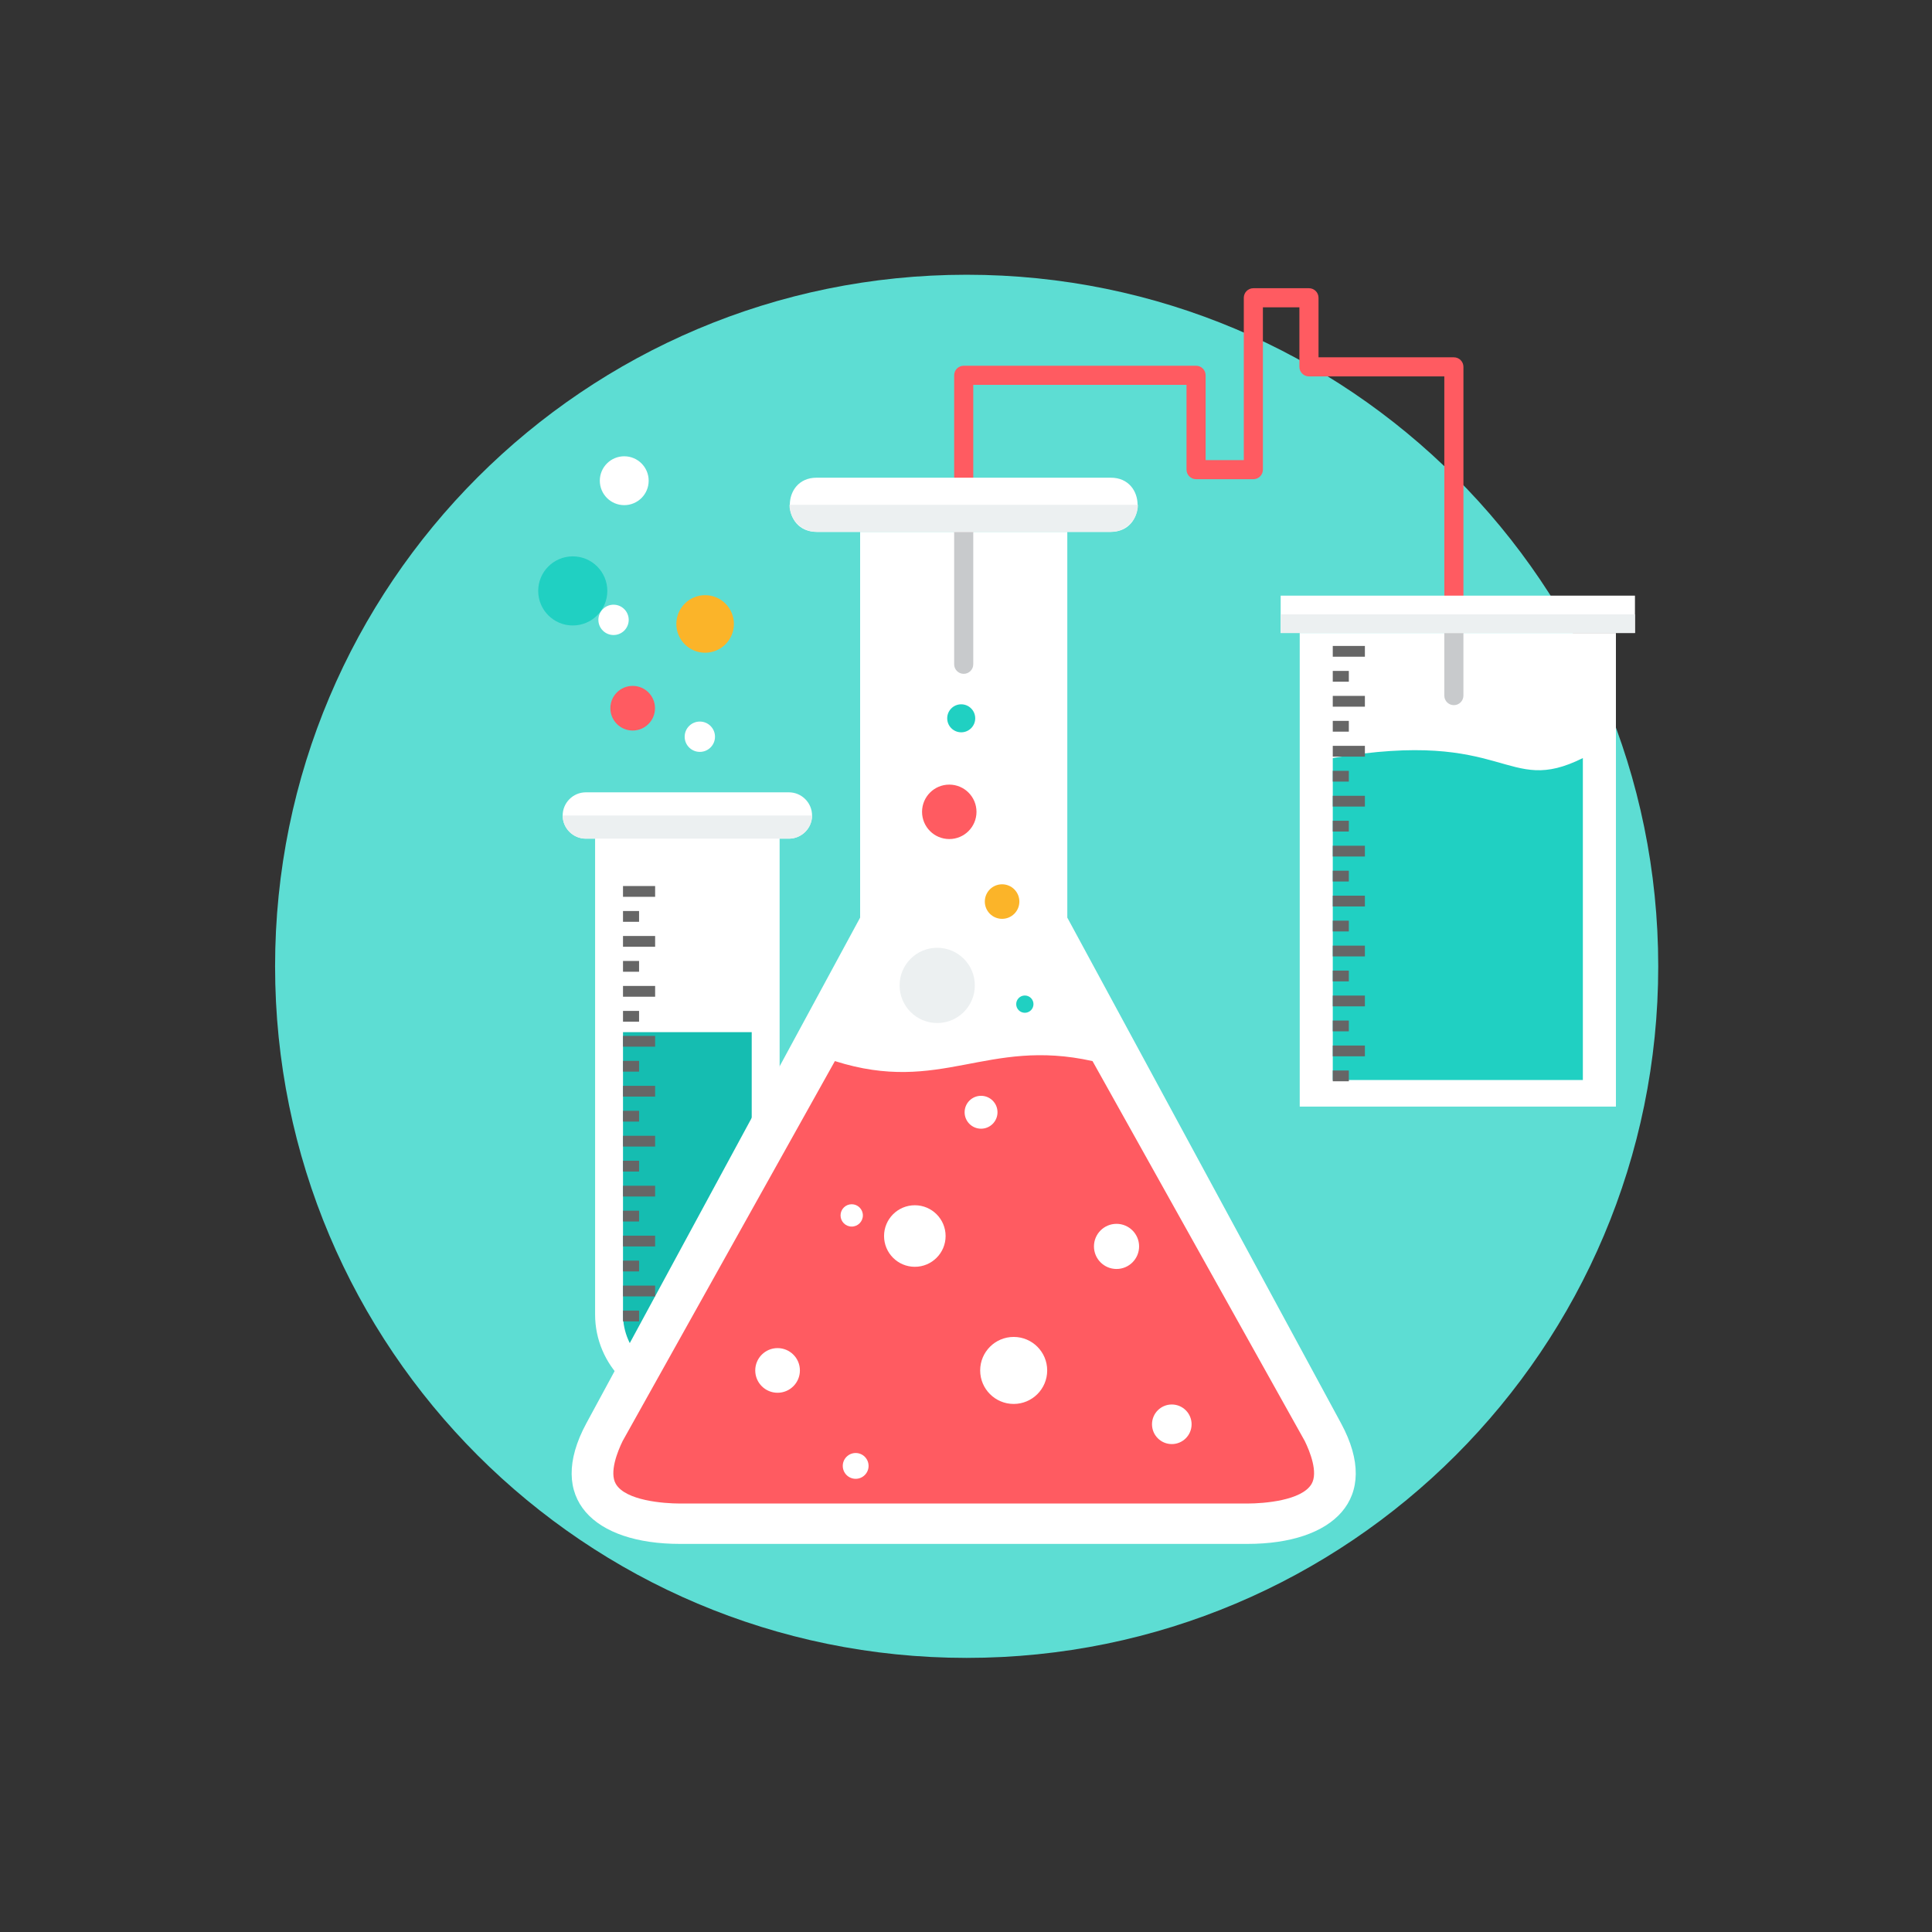
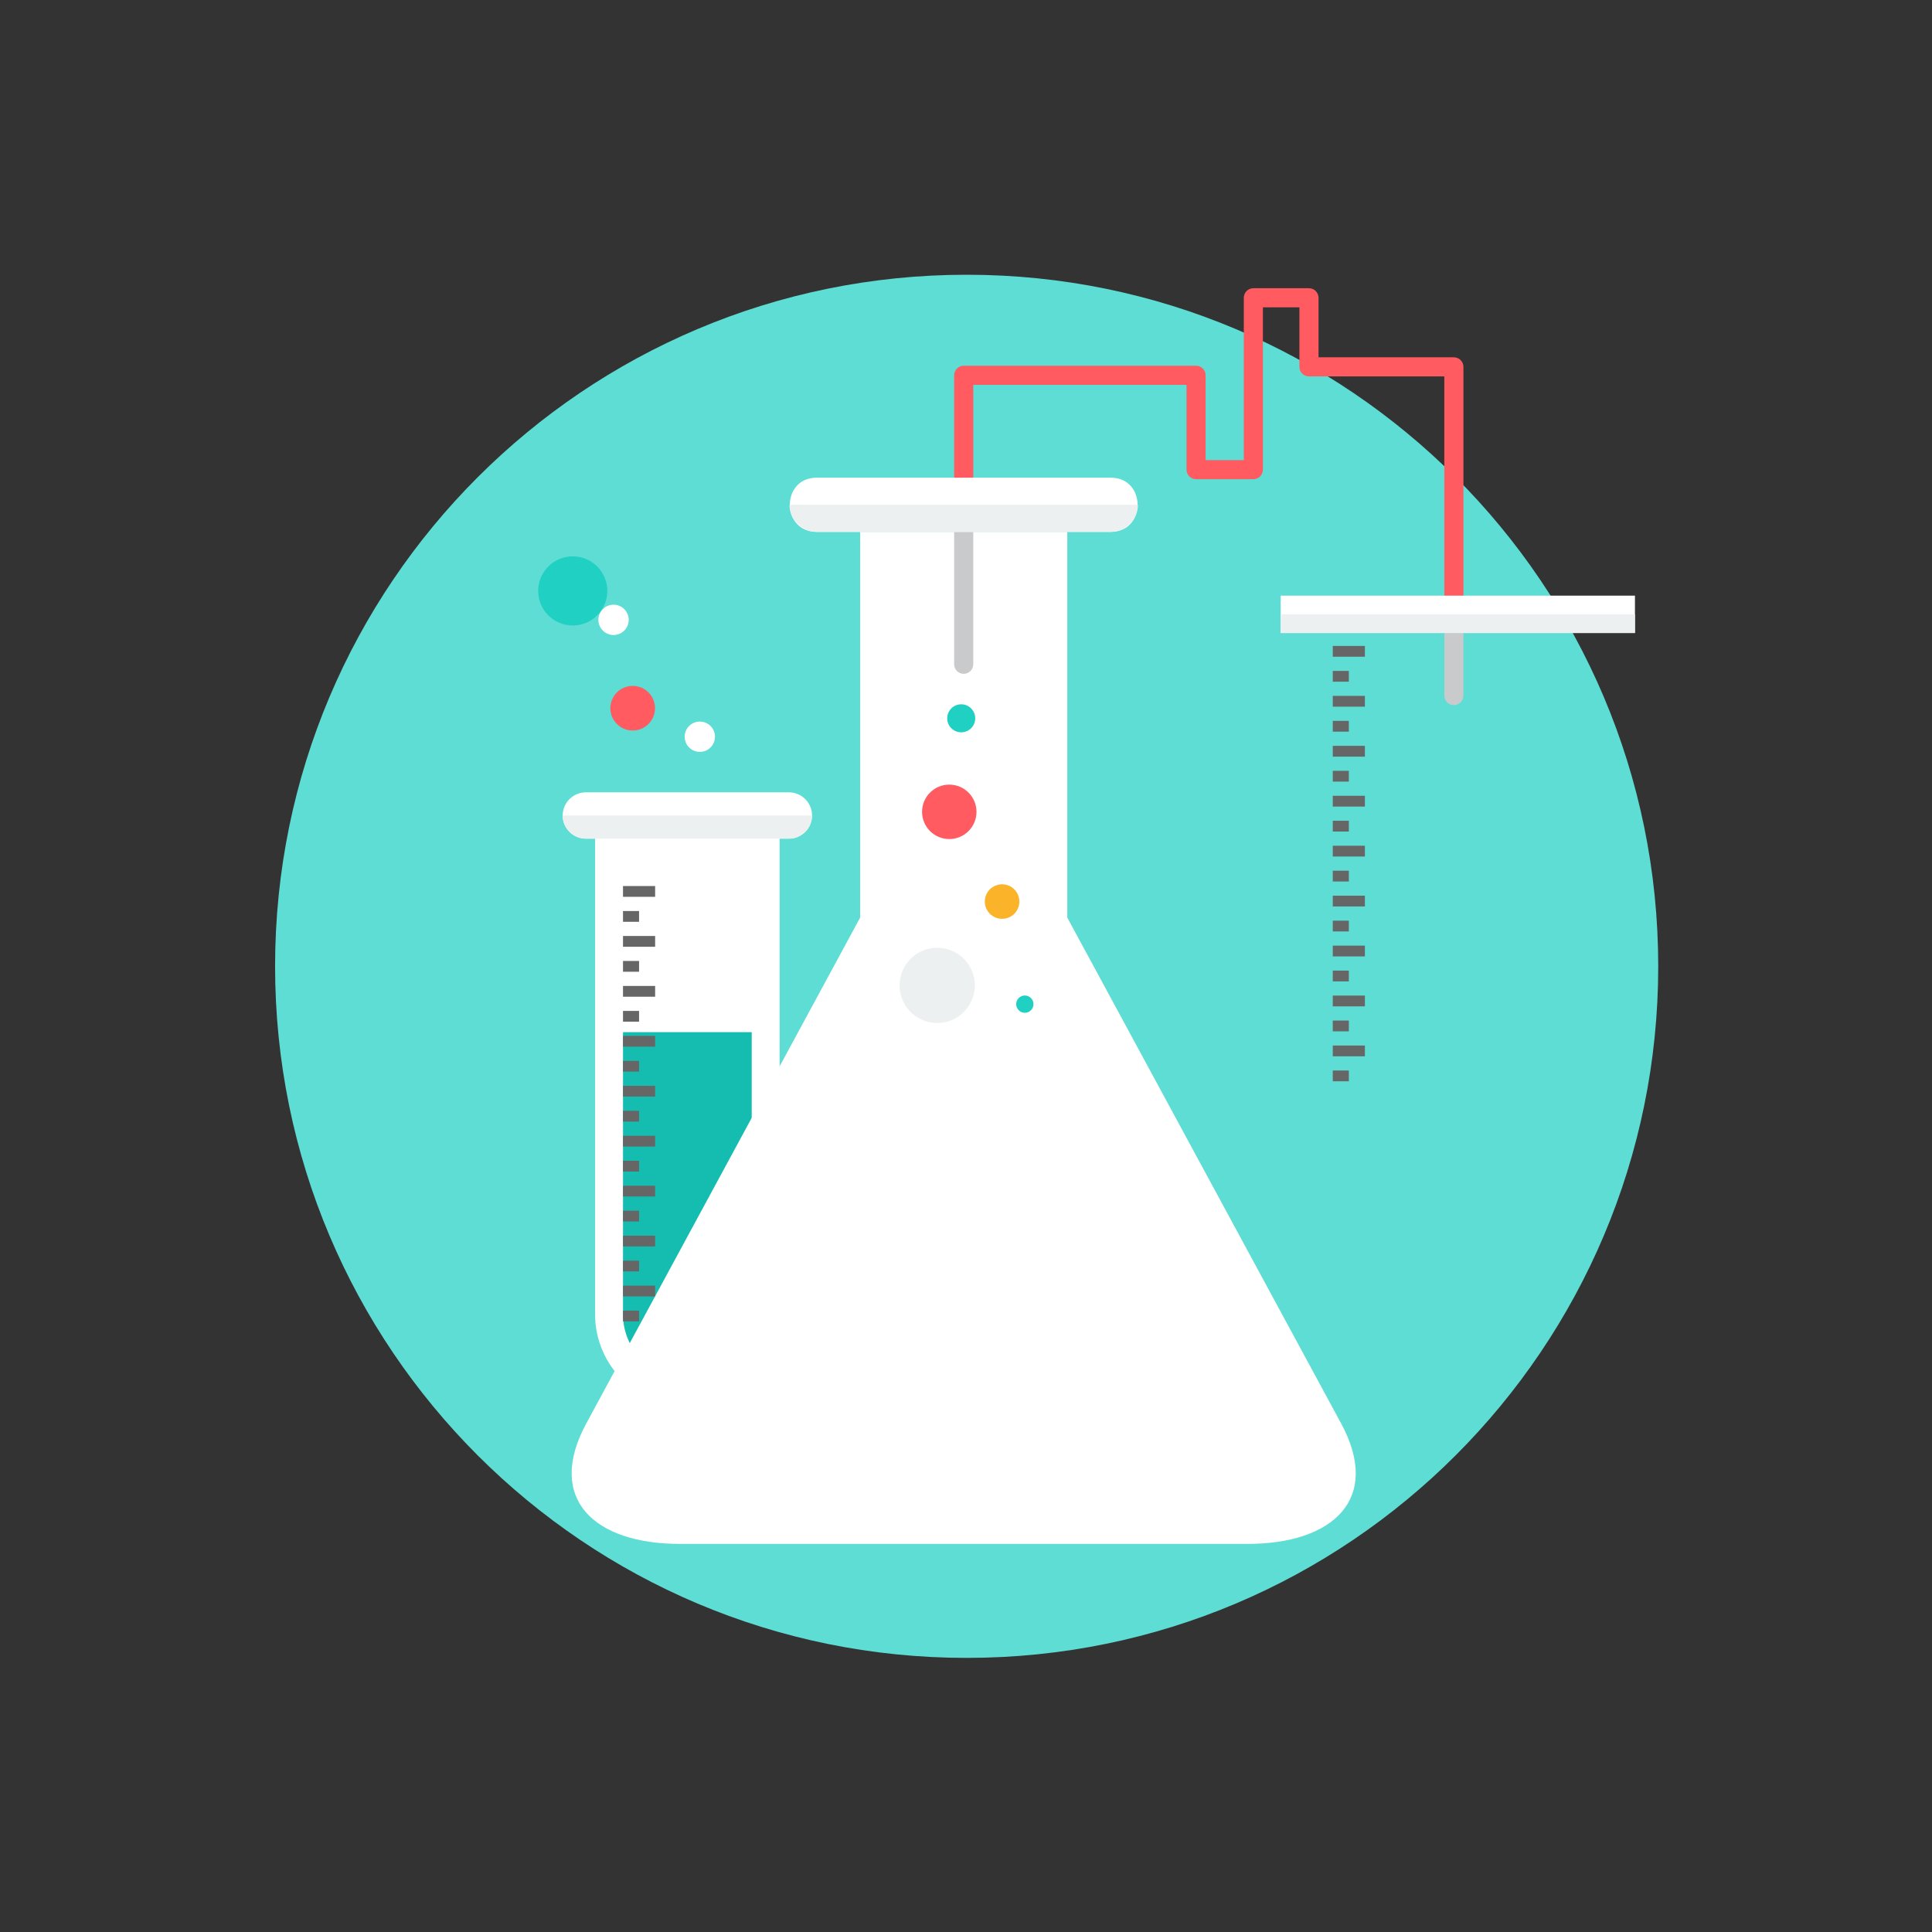
<svg xmlns="http://www.w3.org/2000/svg" width="100%" height="100%" viewBox="0 0 2845 2845" version="1.1" xml:space="preserve" style="fill-rule:evenodd;clip-rule:evenodd;stroke-linejoin:round;stroke-miterlimit:2;">
  <rect x="0" y="0" width="2845" height="2845" fill="#333333" stroke="none" />
  <g transform="matrix(5.556,0,0,5.556,0,0)">
    <g transform="matrix(0.716,0,0,0.716,72.908,72.817)">
      <g id="g5023">
        <g>
          <path id="path8735" d="M255.999,0C397.385,0 511.999,114.614 511.999,256C511.999,397.386 397.385,512 255.999,512C114.615,512 0.001,397.386 0.001,256C0.001,114.612 114.615,0 255.999,0Z" style="fill:rgb(93,221,211);fill-rule:nonzero;" />
          <path id="path8737" d="M118.459,200.171L186.765,200.171L186.765,384.882C186.765,403.663 171.397,419.035 152.612,419.035C133.827,419.035 118.459,403.667 118.459,384.882L118.459,200.171Z" style="fill:white;fill-rule:nonzero;" />
          <path id="path8739" d="M128.79,280.364L128.79,384.882C128.79,397.963 139.53,408.705 152.611,408.705C165.695,408.705 176.434,397.965 176.434,384.882L176.434,280.364L128.79,280.364Z" style="fill:rgb(21,189,177);fill-rule:nonzero;" />
          <path id="path8741" d="M115.032,191.594L190.195,191.594C194.913,191.594 198.772,195.452 198.772,200.171L198.772,200.173C198.772,204.891 194.914,208.748 190.195,208.748L115.032,208.748C110.314,208.748 106.455,204.89 106.455,200.173L106.455,200.171C106.455,195.453 110.314,191.594 115.032,191.594Z" style="fill:white;fill-rule:nonzero;" />
          <path id="path8743" d="M198.772,200.171L198.772,200.173C198.772,204.891 194.914,208.748 190.195,208.748L115.032,208.748C110.314,208.748 106.455,204.89 106.455,200.173L106.455,200.171L198.772,200.171Z" style="fill:rgb(236,240,241);fill-rule:nonzero;" />
          <g id="g8749">
            <path id="path8745" d="M293.254,95.181L293.254,237.973L394.584,425.144C409.76,453.174 391.632,469.805 359.959,469.805L149.856,469.805C118.183,469.805 100.046,453.198 115.231,425.144L216.566,237.973L216.566,95.181L293.254,95.181Z" style="fill:white;fill-rule:nonzero;" />
-             <path id="path8747" d="M496.336,132.621L496.336,307.924L379.289,307.924L379.289,132.621C364.149,132.621 504.476,132.621 496.336,132.621Z" style="fill:white;fill-rule:nonzero;" />
          </g>
          <path id="path8751" d="M432.814,132.621L432.814,37.637L382.709,37.637C380.758,37.637 379.172,36.052 379.172,34.1L379.172,12.063L365.661,12.063L365.661,72.149C365.661,74.1 364.078,75.686 362.127,75.686L340.919,75.686C338.968,75.686 337.382,74.101 337.382,72.149L337.382,40.754L258.446,40.754L258.446,95.181L251.373,95.181L251.373,37.22C251.373,35.269 252.958,33.683 254.91,33.683L340.919,33.683C342.872,33.683 344.456,35.268 344.456,37.22L344.456,68.615L358.591,68.615L358.591,8.528C358.591,6.577 360.174,4.991 362.128,4.991L382.712,4.991C384.663,4.991 386.249,6.576 386.249,8.528L386.249,30.565L436.354,30.565C438.305,30.565 439.891,32.148 439.891,34.102L439.891,132.623L432.818,132.623L432.814,132.621Z" style="fill:rgb(255,91,97);fill-rule:nonzero;" />
          <g id="g8757">
            <path id="path8753" d="M439.885,155.79C439.885,157.741 438.3,159.327 436.348,159.327C434.396,159.327 432.811,157.742 432.811,155.79L432.811,132.624L439.884,132.624L439.884,155.79L439.885,155.79Z" style="fill:rgb(200,202,204);fill-rule:nonzero;" />
            <path id="path8755" d="M258.444,95.181L258.444,144.197C258.444,146.148 256.859,147.734 254.907,147.734C252.956,147.734 251.37,146.149 251.37,144.197L251.37,95.181L258.444,95.181Z" style="fill:rgb(200,202,204);fill-rule:nonzero;" />
          </g>
-           <path id="path8759" d="M207.226,291.081L128.66,431.715C126.773,435.576 123.629,443.374 126.151,447.636C129.782,453.772 143.754,454.857 149.855,454.857L359.96,454.857C366.063,454.857 380.026,453.77 383.662,447.63C386.182,443.368 383.047,435.576 381.155,431.715L302.59,291.081C263.317,282.35 246.501,303.556 207.228,291.081L207.226,291.081Z" style="fill:rgb(255,91,97);fill-rule:nonzero;" />
          <path id="path8761" d="M379.289,118.79L372.238,118.79L372.238,132.621L503.384,132.621L503.384,118.79L379.287,118.79L379.289,118.79Z" style="fill:white;fill-rule:nonzero;" />
-           <path id="path8763" d="M391.524,178.908C456.432,167.736 455.367,193.273 484.097,178.908L484.097,298.082L391.524,298.082L391.524,178.908Z" style="fill:rgb(32,208,194);fill-rule:nonzero;" />
          <g id="g8769">
            <path id="path8765" d="M391.524,137.408L403.415,137.408L403.415,141.397L391.524,141.397L391.524,137.408ZM391.524,294.567L397.47,294.567L397.47,298.558L391.524,298.558L391.524,294.567ZM391.524,285.324L403.415,285.324L403.415,289.315L391.524,289.315L391.524,285.324ZM391.524,276.077L397.47,276.077L397.47,280.068L391.524,280.068L391.524,276.077ZM391.524,266.832L403.415,266.832L403.415,270.823L391.524,270.823L391.524,266.832ZM391.524,257.587L397.47,257.587L397.47,261.578L391.524,261.578L391.524,257.587ZM391.524,248.345L403.415,248.345L403.415,252.334L391.524,252.334L391.524,248.345ZM391.524,239.1L397.47,239.1L397.47,243.091L391.524,243.091L391.524,239.1ZM391.524,229.855L403.415,229.855L403.415,233.846L391.524,233.846L391.524,229.855ZM391.524,220.608L397.47,220.608L397.47,224.601L391.524,224.601L391.524,220.608ZM391.524,211.365L403.415,211.365L403.415,215.356L391.524,215.356L391.524,211.365ZM391.524,202.12L397.47,202.12L397.47,206.111L391.524,206.111L391.524,202.12ZM391.524,192.878L403.415,192.878L403.415,196.867L391.524,196.867L391.524,192.878ZM391.524,183.633L397.47,183.633L397.47,187.624L391.524,187.624L391.524,183.633ZM391.524,174.388L403.415,174.388L403.415,178.379L391.524,178.379L391.524,174.388ZM391.524,165.143L397.47,165.143L397.47,169.134L391.524,169.134L391.524,165.143ZM391.524,155.898L403.415,155.898L403.415,159.889L391.524,159.889L391.524,155.898ZM391.524,146.653L397.47,146.653L397.47,150.644L391.524,150.644L391.524,146.653Z" style="fill:rgb(102,102,102);fill-rule:nonzero;" />
            <path id="path8767" d="M128.79,226.283L140.683,226.283L140.683,230.274L128.79,230.274L128.79,226.283ZM128.79,383.442L134.736,383.442L134.736,387.433L128.79,387.433L128.79,383.442ZM128.79,374.197L140.683,374.197L140.683,378.188L128.79,378.188L128.79,374.197ZM128.79,364.952L134.736,364.952L134.736,368.943L128.79,368.943L128.79,364.952ZM128.79,355.707L140.683,355.707L140.683,359.698L128.79,359.698L128.79,355.707ZM128.79,346.465L134.736,346.465L134.736,350.456L128.79,350.456L128.79,346.465ZM128.79,337.222L140.683,337.222L140.683,341.213L128.79,341.213L128.79,337.222ZM128.79,327.975L134.736,327.975L134.736,331.966L128.79,331.966L128.79,327.975ZM128.79,318.73L140.683,318.73L140.683,322.721L128.79,322.721L128.79,318.73ZM128.79,309.485L134.736,309.485L134.736,313.476L128.79,313.476L128.79,309.485ZM128.79,300.242L140.683,300.242L140.683,304.231L128.79,304.231L128.79,300.242ZM128.79,290.997L134.736,290.997L134.736,294.986L128.79,294.986L128.79,290.997ZM128.79,281.753L140.683,281.753L140.683,285.744L128.79,285.744L128.79,281.753ZM128.79,272.508L134.736,272.508L134.736,276.499L128.79,276.499L128.79,272.508ZM128.79,263.263L140.683,263.263L140.683,267.254L128.79,267.254L128.79,263.263ZM128.79,254.018L134.736,254.018L134.736,258.009L128.79,258.009L128.79,254.018ZM128.79,244.773L140.683,244.773L140.683,248.764L128.79,248.764L128.79,244.773ZM128.79,235.53L134.736,235.53L134.736,239.521L128.79,239.521L128.79,235.53Z" style="fill:rgb(102,102,102);fill-rule:nonzero;" />
          </g>
          <path id="path8771" d="M110.195,104.247C117.259,104.247 122.985,109.973 122.985,117.04C122.985,124.104 117.259,129.833 110.195,129.833C103.128,129.833 97.4,124.105 97.4,117.04C97.4,109.973 103.128,104.247 110.195,104.247Z" style="fill:rgb(32,208,194);fill-rule:nonzero;" />
          <path id="path8773" d="M132.373,152.194C136.937,152.194 140.637,155.894 140.637,160.458C140.637,165.022 136.937,168.722 132.373,168.722C127.809,168.722 124.107,165.022 124.107,160.458C124.107,155.894 127.809,152.194 132.373,152.194Z" style="fill:rgb(255,91,97);fill-rule:nonzero;" />
          <g id="g8779">
-             <path id="path8775" d="M129.247,67.201C134.243,67.201 138.291,71.249 138.291,76.245C138.291,81.241 134.243,85.289 129.247,85.289C124.253,85.289 120.205,81.241 120.205,76.245C120.205,71.249 124.253,67.201 129.247,67.201Z" style="fill:white;fill-rule:nonzero;" />
            <path id="path8777" d="M157.229,165.399C160.331,165.399 162.843,167.913 162.843,171.015C162.843,174.115 160.332,176.626 157.229,176.626C154.129,176.626 151.615,174.115 151.615,171.015C151.615,167.912 154.129,165.399 157.229,165.399Z" style="fill:white;fill-rule:nonzero;" />
          </g>
-           <path id="path8781" d="M159.186,118.614C165.071,118.614 169.84,123.383 169.84,129.268C169.84,135.151 165.071,139.92 159.186,139.92C153.303,139.92 148.534,135.151 148.534,129.268C148.535,123.383 153.304,118.614 159.186,118.614Z" style="fill:rgb(251,180,41);fill-rule:nonzero;" />
          <g id="g8797">
            <path id="path8783" d="M236.815,344.447C243.105,344.447 248.207,349.547 248.207,355.839C248.207,362.129 243.105,367.231 236.815,367.231C230.522,367.231 225.423,362.129 225.423,355.839C225.422,349.547 230.522,344.447 236.815,344.447Z" style="fill:white;fill-rule:nonzero;" />
            <path id="path8785" d="M186.008,397.328C190.572,397.328 194.272,401.028 194.272,405.592C194.272,410.158 190.572,413.858 186.008,413.858C181.442,413.858 177.742,410.158 177.742,405.592C177.742,401.028 181.442,397.328 186.008,397.328Z" style="fill:white;fill-rule:nonzero;" />
            <path id="path8787" d="M311.475,351.326C316.092,351.326 319.831,355.068 319.831,359.68C319.831,364.295 316.092,368.036 311.475,368.036C306.86,368.036 303.121,364.294 303.121,359.68C303.121,355.066 306.862,351.326 311.475,351.326Z" style="fill:white;fill-rule:nonzero;" />
            <path id="path8789" d="M261.332,303.936C264.692,303.936 267.417,306.661 267.417,310.024C267.417,313.384 264.69,316.109 261.332,316.109C257.97,316.109 255.244,313.382 255.244,310.024C255.245,306.661 257.97,303.936 261.332,303.936Z" style="fill:white;fill-rule:nonzero;" />
            <path id="path8791" d="M331.936,418.199C335.984,418.199 339.263,421.48 339.263,425.526C339.263,429.572 335.984,432.853 331.936,432.853C327.89,432.853 324.609,429.572 324.609,425.526C324.609,421.48 327.89,418.199 331.936,418.199Z" style="fill:white;fill-rule:nonzero;" />
            <path id="path8793" d="M214.916,436.158C217.553,436.158 219.692,438.297 219.692,440.934C219.692,443.571 217.553,445.71 214.916,445.71C212.279,445.71 210.14,443.571 210.14,440.934C210.14,438.297 212.279,436.158 214.916,436.158Z" style="fill:white;fill-rule:nonzero;" />
            <path id="path8795" d="M273.406,393.19C280.256,393.19 285.81,398.744 285.81,405.594C285.81,412.444 280.256,417.996 273.406,417.996C266.556,417.996 261.004,412.442 261.004,405.594C261.004,398.744 266.558,393.19 273.406,393.19Z" style="fill:white;fill-rule:nonzero;" />
          </g>
          <path id="path8799" d="M253.984,159.011C256.848,159.011 259.17,161.333 259.17,164.197C259.17,167.059 256.848,169.381 253.984,169.381C251.122,169.381 248.8,167.059 248.8,164.197C248.8,161.333 251.122,159.011 253.984,159.011Z" style="fill:rgb(32,208,194);fill-rule:nonzero;" />
          <path id="path8801" d="M249.563,188.739C255.128,188.739 259.641,193.252 259.641,198.817C259.641,204.382 255.128,208.893 249.563,208.893C243.998,208.893 239.487,204.38 239.487,198.817C239.487,193.252 243.998,188.739 249.563,188.739Z" style="fill:rgb(255,91,97);fill-rule:nonzero;" />
          <path id="path8803" d="M309.378,75.128L200.435,75.128C187.246,75.128 187.246,95.181 200.435,95.181L309.378,95.181C322.567,95.181 322.567,75.128 309.378,75.128Z" style="fill:white;fill-rule:nonzero;" />
          <g id="g8809">
            <path id="path8805" d="M309.379,95.181L200.435,95.181C194.941,95.181 190.414,90.677 190.414,85.162L190.414,85.155L319.402,85.155L319.402,85.162C319.402,90.654 314.875,95.181 309.379,95.181Z" style="fill:rgb(236,240,241);fill-rule:nonzero;" />
            <path id="path8807" d="M379.289,132.621L372.238,132.621L372.238,125.704L503.384,125.704L503.384,132.621L379.287,132.621L379.289,132.621Z" style="fill:rgb(236,240,241);fill-rule:nonzero;" />
          </g>
          <path id="path8811" d="M269.116,225.637C272.648,225.637 275.51,228.501 275.51,232.031C275.51,235.563 272.646,238.425 269.116,238.425C265.586,238.425 262.722,235.563 262.722,232.031C262.721,228.501 265.586,225.637 269.116,225.637Z" style="fill:rgb(251,180,41);fill-rule:nonzero;" />
          <path id="path8813" d="M245.1,249.139C252.79,249.139 259.028,255.374 259.028,263.067C259.028,270.757 252.79,276.993 245.1,276.993C237.41,276.993 231.172,270.758 231.172,263.067C231.172,255.376 237.408,249.139 245.1,249.139Z" style="fill:rgb(236,240,241);fill-rule:nonzero;" />
          <path id="path8815" d="M277.536,266.806C279.302,266.806 280.735,268.237 280.735,270.003C280.735,271.769 279.302,273.2 277.536,273.2C275.77,273.2 274.341,271.771 274.341,270.003C274.341,268.237 275.77,266.806 277.536,266.806Z" style="fill:rgb(32,208,194);fill-rule:nonzero;" />
          <g id="g8821">
            <path id="path8817" d="M213.45,344.075C215.732,344.075 217.582,345.923 217.582,348.205C217.582,350.487 215.732,352.339 213.45,352.339C211.168,352.339 209.318,350.487 209.318,348.205C209.318,345.923 211.168,344.075 213.45,344.075Z" style="fill:white;fill-rule:nonzero;" />
            <path id="path8819" d="M125.289,122.14C128.389,122.14 130.903,124.651 130.903,127.754C130.903,130.854 128.389,133.368 125.289,133.368C122.187,133.368 119.675,130.854 119.675,127.754C119.676,124.651 122.187,122.14 125.289,122.14Z" style="fill:white;fill-rule:nonzero;" />
          </g>
        </g>
      </g>
    </g>
  </g>
</svg>